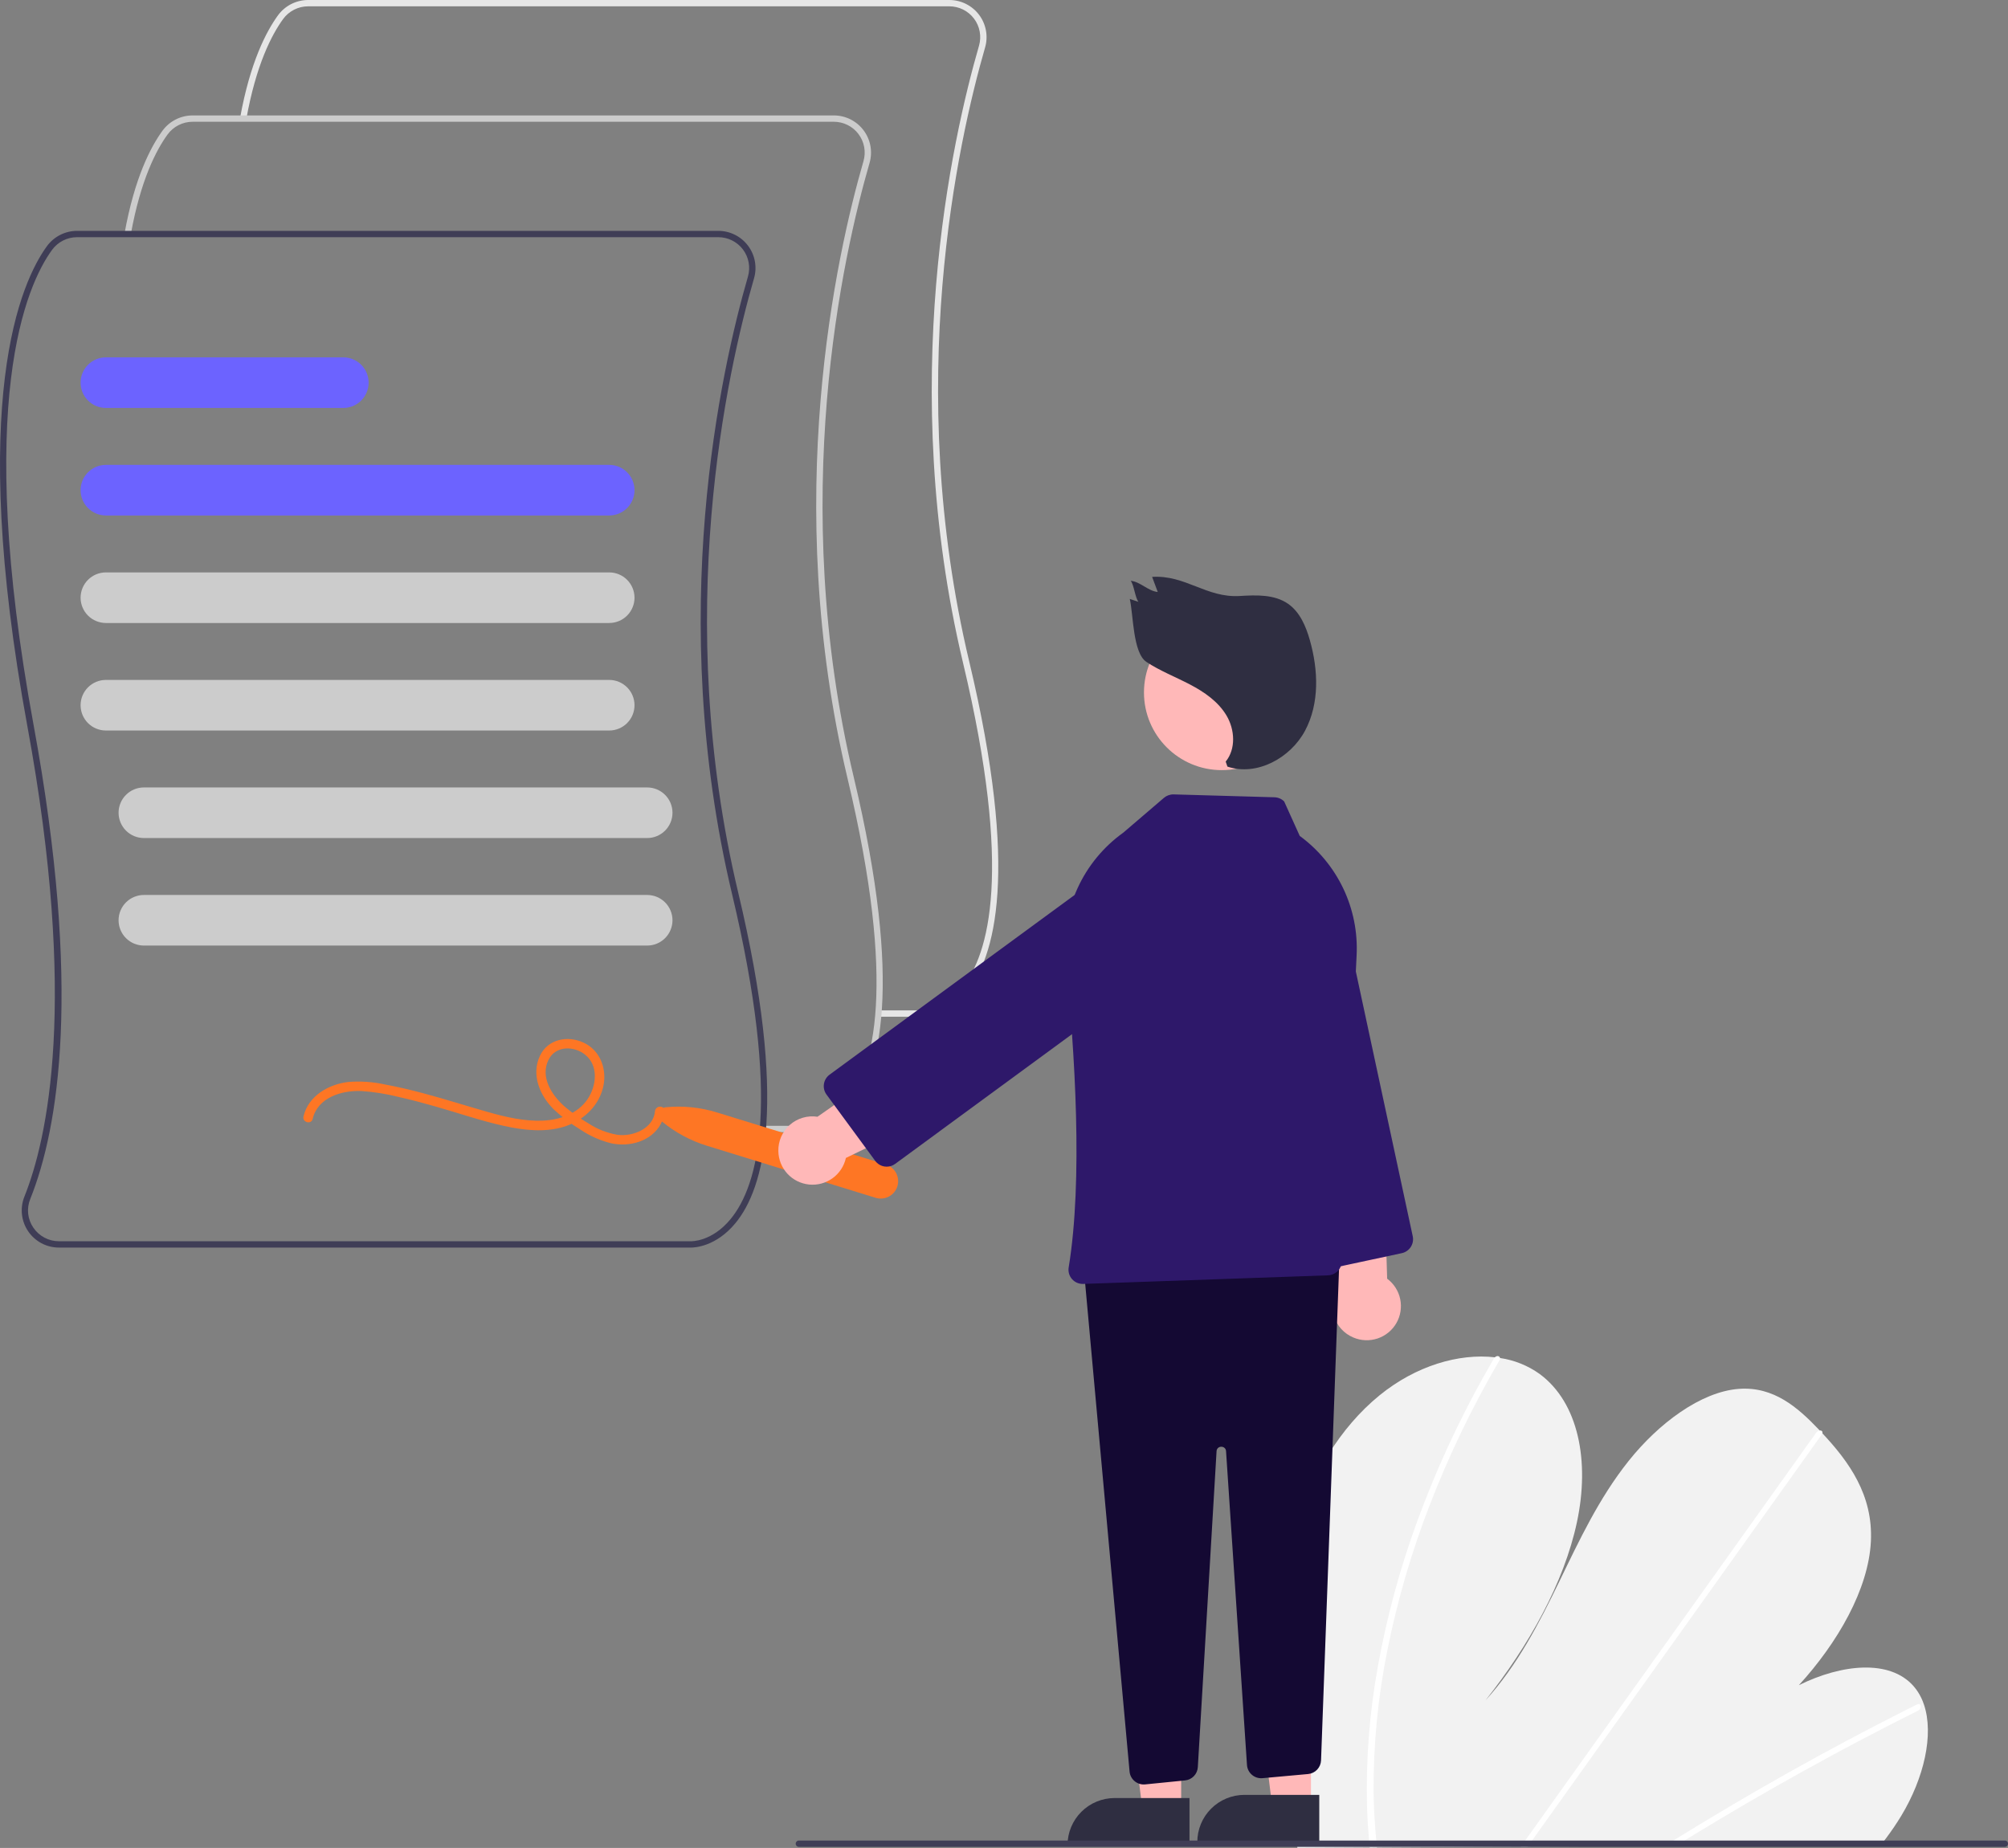
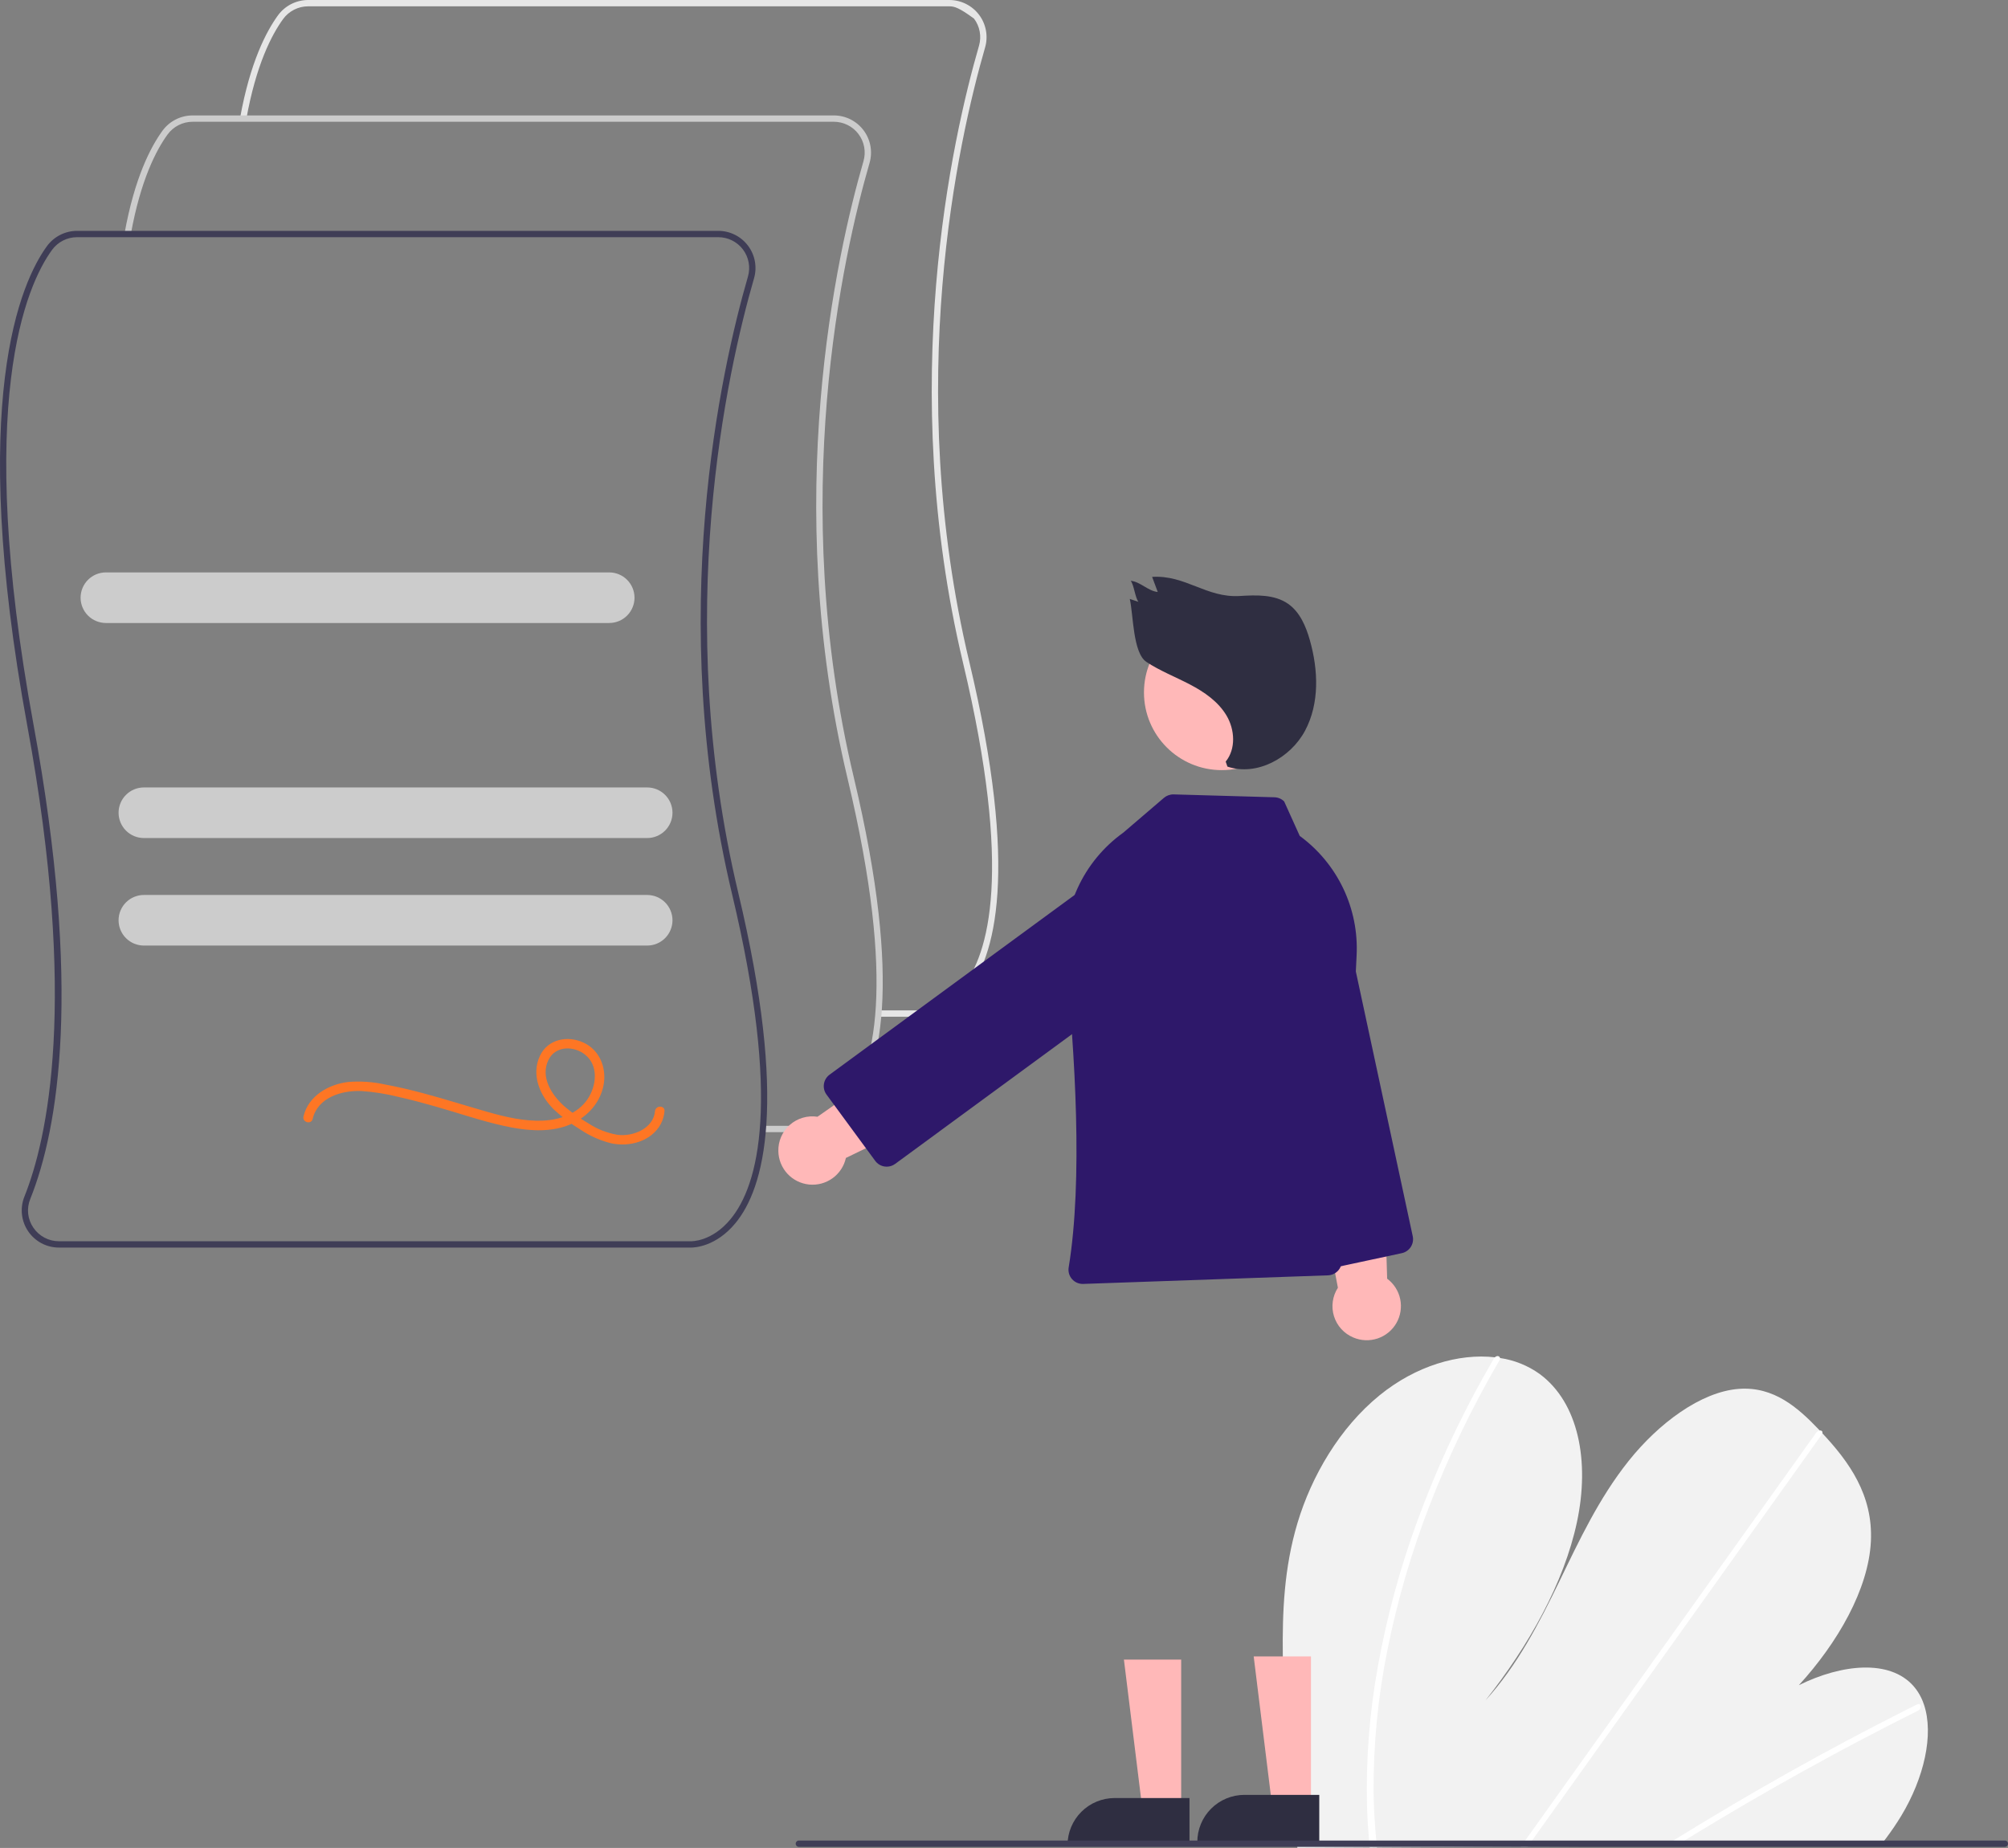
<svg xmlns="http://www.w3.org/2000/svg" width="314" height="289" viewBox="0 0 314 289" fill="none">
  <rect x="0" y="0" width="314" height="289" fill="#808080" stroke="none" />
  <g clip-path="url(#clip0_261_3137)">
-     <path d="M144.181 159.004C144.125 159.004 144.089 159.003 144.077 159.002L137.363 159.003V158.014H144.101C144.257 158.019 147.44 158.109 150.373 154.554C154.743 149.254 158.332 136.136 150.611 103.734C140.229 60.165 148.888 21.674 153.093 7.147C153.3 6.429 153.337 5.672 153.201 4.936C153.065 4.201 152.76 3.507 152.309 2.91C151.859 2.312 151.276 1.828 150.606 1.495C149.936 1.161 149.197 0.988 148.449 0.989H48.181C47.418 0.99 46.667 1.171 45.988 1.516C45.308 1.862 44.72 2.363 44.271 2.978C42.489 5.426 40.045 10.129 38.516 18.633L37.541 18.459C39.104 9.77 41.628 4.928 43.47 2.396C44.011 1.655 44.72 1.052 45.538 0.635C46.357 0.219 47.262 0.001 48.181 2.69144e-06H148.449C149.351 -0.001 150.24 0.208 151.048 0.61C151.855 1.012 152.558 1.595 153.101 2.315C153.643 3.035 154.011 3.871 154.175 4.758C154.339 5.644 154.294 6.556 154.044 7.422C149.861 21.873 141.247 60.164 151.574 103.505C159.404 136.363 155.64 149.765 151.104 155.223C148.112 158.822 144.815 159.004 144.181 159.004Z" fill="#E6E6E6" />
+     <path d="M144.181 159.004C144.125 159.004 144.089 159.003 144.077 159.002L137.363 159.003V158.014H144.101C144.257 158.019 147.44 158.109 150.373 154.554C154.743 149.254 158.332 136.136 150.611 103.734C140.229 60.165 148.888 21.674 153.093 7.147C153.3 6.429 153.337 5.672 153.201 4.936C153.065 4.201 152.76 3.507 152.309 2.91C149.936 1.161 149.197 0.988 148.449 0.989H48.181C47.418 0.99 46.667 1.171 45.988 1.516C45.308 1.862 44.72 2.363 44.271 2.978C42.489 5.426 40.045 10.129 38.516 18.633L37.541 18.459C39.104 9.77 41.628 4.928 43.47 2.396C44.011 1.655 44.72 1.052 45.538 0.635C46.357 0.219 47.262 0.001 48.181 2.69144e-06H148.449C149.351 -0.001 150.24 0.208 151.048 0.61C151.855 1.012 152.558 1.595 153.101 2.315C153.643 3.035 154.011 3.871 154.175 4.758C154.339 5.644 154.294 6.556 154.044 7.422C149.861 21.873 141.247 60.164 151.574 103.505C159.404 136.363 155.64 149.765 151.104 155.223C148.112 158.822 144.815 159.004 144.181 159.004Z" fill="#E6E6E6" />
    <path d="M126.114 177.056C126.058 177.056 126.023 177.055 126.011 177.054L119.297 177.055V176.066H126.035C126.192 176.07 129.374 176.161 132.307 172.605C136.677 167.306 140.266 154.188 132.545 121.786C122.163 78.216 130.822 39.725 135.027 25.199C135.234 24.48 135.271 23.723 135.135 22.988C134.999 22.253 134.694 21.559 134.243 20.961C133.793 20.364 133.209 19.88 132.539 19.546C131.869 19.213 131.131 19.04 130.382 19.041H30.114C29.352 19.042 28.601 19.223 27.922 19.568C27.242 19.914 26.654 20.414 26.204 21.03C24.423 23.478 21.979 28.181 20.449 36.685L19.475 36.51C21.038 27.821 23.562 22.98 25.404 20.448C25.945 19.707 26.654 19.103 27.472 18.687C28.291 18.271 29.196 18.053 30.114 18.052H130.382C131.284 18.051 132.174 18.26 132.982 18.661C133.789 19.063 134.492 19.647 135.034 20.367C135.577 21.087 135.945 21.923 136.109 22.809C136.272 23.696 136.228 24.608 135.978 25.474C131.795 39.925 123.181 78.216 133.508 121.557C141.338 154.415 137.574 167.817 133.038 173.275C130.046 176.874 126.749 177.056 126.114 177.056Z" fill="#CCCCCC" />
    <path d="M108.048 195.108C107.992 195.108 107.957 195.106 107.944 195.106L9.222 195.106C8.271 195.107 7.335 194.876 6.495 194.432C5.655 193.987 4.937 193.344 4.403 192.558C3.869 191.773 3.536 190.868 3.433 189.924C3.33 188.98 3.461 188.025 3.813 187.143C7.395 178.201 12.218 156.747 4.274 113.532C-5.106 62.502 3.291 44.06 7.337 38.5C7.879 37.758 8.588 37.155 9.406 36.739C10.225 36.322 11.13 36.105 12.048 36.103H112.316C113.218 36.102 114.108 36.311 114.915 36.713C115.723 37.115 116.425 37.699 116.968 38.419C117.511 39.139 117.879 39.975 118.042 40.861C118.206 41.747 118.161 42.659 117.911 43.525C113.728 57.977 105.114 96.268 115.442 139.608C123.271 172.466 119.507 185.869 114.971 191.326C111.979 194.925 108.683 195.108 108.048 195.108ZM12.048 37.092C11.286 37.093 10.535 37.274 9.855 37.62C9.176 37.965 8.588 38.466 8.138 39.081C4.167 44.538 -4.064 62.7 5.247 113.353C12.836 154.636 9.156 176.467 4.732 187.51C4.434 188.239 4.322 189.03 4.406 189.813C4.491 190.596 4.769 191.345 5.215 191.993C5.658 192.648 6.255 193.184 6.954 193.554C7.652 193.924 8.431 194.118 9.222 194.117H107.969C108.125 194.125 111.308 194.213 114.24 190.657C118.611 185.358 122.2 172.239 114.479 139.837C104.097 96.268 112.756 57.777 116.96 43.251C117.168 42.532 117.205 41.775 117.069 41.039C116.933 40.304 116.627 39.61 116.177 39.013C115.726 38.416 115.143 37.931 114.473 37.598C113.803 37.265 113.065 37.092 112.316 37.092H12.048Z" fill="#3F3D56" />
-     <path d="M95.262 80.615H16.562C15.512 80.615 14.505 80.198 13.762 79.456C13.02 78.714 12.602 77.707 12.602 76.658C12.602 75.609 13.02 74.602 13.762 73.86C14.505 73.118 15.512 72.701 16.562 72.701H95.262C96.312 72.701 97.319 73.118 98.061 73.86C98.804 74.602 99.221 75.609 99.221 76.658C99.221 77.707 98.804 78.714 98.061 79.456C97.319 80.198 96.312 80.615 95.262 80.615Z" fill="#6C63FF" />
    <path d="M95.262 97.43H16.562C15.512 97.43 14.505 97.013 13.762 96.271C13.02 95.529 12.602 94.522 12.602 93.473C12.602 92.424 13.02 91.417 13.762 90.675C14.505 89.933 15.512 89.517 16.562 89.517H95.262C96.312 89.517 97.319 89.933 98.061 90.675C98.804 91.417 99.221 92.424 99.221 93.473C99.221 94.522 98.804 95.529 98.061 96.271C97.319 97.013 96.312 97.43 95.262 97.43Z" fill="#CCCCCC" />
-     <path d="M95.262 114.245H16.562C15.512 114.245 14.505 113.828 13.762 113.086C13.02 112.344 12.602 111.338 12.602 110.288C12.602 109.239 13.02 108.233 13.762 107.491C14.505 106.749 15.512 106.332 16.562 106.332H95.262C96.312 106.332 97.319 106.749 98.061 107.491C98.804 108.233 99.221 109.239 99.221 110.288C99.221 111.338 98.804 112.344 98.061 113.086C97.319 113.828 96.312 114.245 95.262 114.245Z" fill="#CCCCCC" />
    <path d="M101.201 131.06H22.502C21.451 131.06 20.444 130.643 19.702 129.901C18.959 129.159 18.542 128.153 18.542 127.104C18.542 126.054 18.959 125.048 19.702 124.306C20.444 123.564 21.451 123.147 22.502 123.147H101.201C102.251 123.147 103.258 123.564 104.001 124.306C104.744 125.048 105.161 126.054 105.161 127.104C105.161 128.153 104.744 129.159 104.001 129.901C103.258 130.643 102.251 131.06 101.201 131.06Z" fill="#CCCCCC" />
    <path d="M101.201 147.875H22.502C21.451 147.875 20.444 147.459 19.702 146.717C18.959 145.975 18.542 144.968 18.542 143.919C18.542 142.87 18.959 141.863 19.702 141.121C20.444 140.379 21.451 139.962 22.502 139.962H101.201C102.251 139.962 103.258 140.379 104.001 141.121C104.744 141.863 105.161 142.87 105.161 143.919C105.161 144.968 104.744 145.975 104.001 146.717C103.258 147.459 102.251 147.875 101.201 147.875Z" fill="#CCCCCC" />
-     <path d="M53.684 63.799H16.562C15.512 63.799 14.505 63.382 13.762 62.64C13.02 61.898 12.602 60.892 12.602 59.843C12.602 58.793 13.02 57.787 13.762 57.045C14.505 56.303 15.512 55.886 16.562 55.886H53.684C54.735 55.886 55.742 56.303 56.484 57.045C57.227 57.787 57.644 58.793 57.644 59.843C57.644 60.892 57.227 61.898 56.484 62.64C55.742 63.382 54.735 63.799 53.684 63.799Z" fill="#6C63FF" />
    <path d="M48.891 174.988C49.69 171.608 53.444 170.5 56.513 170.624C58.452 170.755 60.375 171.059 62.26 171.533C64.232 171.973 66.184 172.495 68.127 173.049C71.691 174.064 75.217 175.292 78.838 176.086C81.853 176.747 85.13 177.134 88.137 176.222C91.027 175.345 93.479 173.192 94.266 170.216C95.007 167.411 93.989 164.344 91.269 163.062C88.788 161.893 85.655 162.488 84.425 165.131C83.039 168.112 84.424 171.362 86.619 173.519C87.867 174.69 89.233 175.727 90.697 176.614C92.182 177.625 93.835 178.365 95.579 178.799C98.442 179.41 101.853 178.509 103.33 175.776C103.658 175.157 103.855 174.478 103.91 173.779C103.997 172.829 102.512 172.835 102.425 173.779C102.175 176.501 98.984 177.776 96.599 177.477C94.989 177.211 93.451 176.614 92.082 175.726C90.761 174.956 89.51 174.074 88.341 173.088C86.318 171.339 84.421 168.46 85.78 165.729C86.887 163.506 89.771 163.528 91.525 164.962C93.65 166.698 93.271 169.85 91.87 171.912C90.318 174.195 87.506 175.152 84.854 175.255C81.973 175.367 79.116 174.706 76.362 173.925C72.941 172.954 69.553 171.868 66.115 170.954C64.164 170.435 62.197 169.967 60.21 169.602C58.331 169.189 56.401 169.055 54.483 169.206C51.385 169.564 48.222 171.366 47.459 174.594C47.24 175.523 48.671 175.919 48.891 174.988L48.891 174.988Z" fill="#FE7624" />
    <path d="M200.598 258.876C200.683 268.615 201.397 278.337 202.735 287.984C202.782 288.323 202.833 288.661 202.88 289L294.153 288.49C294.421 288.154 294.684 287.814 294.94 287.469C295.792 286.329 296.591 285.156 297.324 283.943C300.848 278.099 302.461 271.256 300.845 266.535L300.816 266.461C300.467 265.428 299.917 264.473 299.197 263.652C295.511 259.506 288.059 260.197 281.296 263.544C287.362 256.909 292.192 248.537 292.559 241.064C292.919 233.775 289.104 228.568 284.967 224.143C284.831 223.997 284.696 223.855 284.56 223.712C284.494 223.639 284.424 223.57 284.358 223.497C281.131 220.125 277.367 216.8 271.92 217.203C265.946 217.644 259.323 222.644 254.679 228.47C250.035 234.292 246.949 240.906 243.821 247.361C240.689 253.812 237.3 260.428 232.274 265.941C239.081 257.338 244.57 247.549 246.597 238.029C248.625 228.508 246.841 219.364 240.774 214.881C238.932 213.561 236.8 212.702 234.558 212.375C234.296 212.331 234.03 212.296 233.76 212.265C228.144 211.626 221.438 213.567 215.733 218.207C209.45 223.315 205.094 230.888 202.926 238.076C200.759 245.265 200.528 252.186 200.598 258.876Z" fill="#F2F2F2" />
    <path d="M260.314 288.679L262.059 288.67C262.613 288.323 263.17 287.981 263.73 287.643C264.076 287.425 264.426 287.215 264.777 287C270.566 283.467 276.391 280.079 282.253 276.834C288.109 273.587 293.995 270.489 299.91 267.541C300.067 267.473 300.195 267.352 300.272 267.199C300.349 267.046 300.369 266.872 300.331 266.705C300.324 266.683 300.315 266.663 300.302 266.644C300.219 266.489 300.035 266.425 299.766 266.557C299.04 266.921 298.31 267.284 297.585 267.656C291.653 270.655 285.748 273.803 279.867 277.101C273.991 280.397 268.148 283.839 262.339 287.426C262.216 287.501 262.094 287.579 261.972 287.653C261.418 287.995 260.868 288.337 260.314 288.679Z" fill="white" />
    <path d="M237.81 288.805L238.89 288.799C239.133 288.459 239.372 288.118 239.616 287.778C245.335 279.765 251.052 271.751 256.769 263.738C266.131 250.619 275.49 237.5 284.846 224.381C284.901 224.31 284.942 224.229 284.967 224.143C285.047 223.853 284.834 223.682 284.56 223.712C284.445 223.729 284.334 223.77 284.236 223.832C284.137 223.895 284.054 223.978 283.99 224.075C278.741 231.432 273.494 238.787 268.248 246.138C258.935 259.192 249.623 272.244 240.313 285.295C239.721 286.123 239.129 286.956 238.536 287.784C238.293 288.124 238.05 288.465 237.81 288.805Z" fill="white" />
    <path d="M213.767 282.543C213.822 284.36 213.942 286.148 214.099 287.92C214.13 288.259 214.16 288.598 214.191 288.937L215.323 288.931C215.289 288.592 215.254 288.253 215.224 287.914C214.984 285.354 214.815 282.766 214.791 280.107C214.761 272.735 215.48 265.379 216.937 258.152C218.486 250.371 220.71 242.739 223.584 235.343C226.6 227.542 230.236 219.996 234.458 212.776C234.538 212.658 234.573 212.516 234.558 212.375C234.511 212.052 234.082 211.957 233.76 212.265C233.697 212.325 233.642 212.394 233.598 212.47C233.076 213.367 232.563 214.268 232.06 215.17C227.993 222.431 224.513 230.003 221.652 237.817C218.926 245.237 216.853 252.88 215.455 260.66C214.147 267.878 213.581 275.21 213.767 282.543Z" fill="white" />
-     <path d="M103.45 175.34C103.262 175.184 103.125 174.976 103.056 174.742C102.986 174.508 102.988 174.258 103.06 174.025C103.132 173.792 103.271 173.585 103.461 173.431C103.65 173.277 103.881 173.182 104.124 173.159C106.824 172.899 109.549 173.178 112.139 173.98L138.529 182.123C138.87 182.229 139.188 182.4 139.463 182.628C139.738 182.856 139.966 183.136 140.132 183.452C140.299 183.768 140.402 184.114 140.436 184.469C140.469 184.825 140.432 185.184 140.326 185.525C140.221 185.866 140.049 186.184 139.821 186.459C139.593 186.734 139.313 186.961 138.996 187.128C138.68 187.295 138.334 187.398 137.978 187.431C137.623 187.464 137.264 187.427 136.922 187.321L110.533 179.178C107.94 178.381 105.533 177.076 103.45 175.34Z" fill="#FE7624" />
    <path d="M211.623 209.168C210.907 208.868 210.264 208.414 209.742 207.839C209.22 207.264 208.83 206.581 208.6 205.839C208.37 205.097 208.306 204.313 208.412 203.544C208.518 202.775 208.792 202.038 209.214 201.385L204.691 177.749L216.219 176.851L216.915 199.971C217.965 200.751 218.692 201.89 218.958 203.17C219.223 204.451 219.01 205.784 218.358 206.918C217.706 208.052 216.66 208.907 215.419 209.322C214.177 209.736 212.827 209.682 211.623 209.168Z" fill="#FFB8B8" />
    <path d="M203.979 196.969L192.237 142.328C191.755 140.084 192.185 137.74 193.432 135.813C194.679 133.885 196.642 132.532 198.888 132.05C201.134 131.568 203.48 131.997 205.409 133.244C207.338 134.49 208.693 136.451 209.175 138.695L220.917 193.336C221.04 193.913 220.929 194.515 220.609 195.01C220.288 195.506 219.784 195.854 219.207 195.979L206.625 198.678C206.339 198.74 206.043 198.744 205.755 198.692C205.468 198.639 205.193 198.53 204.948 198.371C204.702 198.213 204.49 198.007 204.324 197.767C204.158 197.526 204.041 197.255 203.979 196.969Z" fill="#2E186A" />
    <path d="M184.706 282.924H178.639L175.751 259.537L184.708 259.537L184.706 282.924Z" fill="#FFB8B8" />
    <path d="M174.304 281.191H186.007V288.554H166.935C166.935 287.587 167.126 286.629 167.496 285.736C167.867 284.843 168.409 284.031 169.094 283.348C169.778 282.664 170.59 282.122 171.484 281.752C172.378 281.382 173.336 281.191 174.304 281.191Z" fill="#2F2E41" />
    <path d="M205 282.429H198.932L196.045 259.042L205.001 259.043L205 282.429Z" fill="#FFB8B8" />
    <path d="M194.597 280.697H206.3V288.059H187.229C187.229 287.092 187.42 286.135 187.79 285.242C188.16 284.349 188.703 283.537 189.387 282.853C190.071 282.17 190.884 281.627 191.778 281.257C192.672 280.887 193.63 280.697 194.597 280.697Z" fill="#2F2E41" />
-     <path d="M177.436 278.561C177.209 278.375 177.021 278.145 176.883 277.885C176.746 277.625 176.662 277.34 176.636 277.047L169.582 199.509C169.554 199.208 169.588 198.905 169.682 198.617C169.776 198.33 169.928 198.065 170.127 197.838C170.327 197.611 170.571 197.427 170.844 197.297C171.117 197.168 171.414 197.095 171.716 197.083L207.096 195.758C207.402 195.746 207.708 195.798 207.993 195.91C208.278 196.022 208.537 196.191 208.754 196.408C208.971 196.624 209.14 196.883 209.253 197.168C209.365 197.452 209.417 197.757 209.406 198.063L206.578 275.303C206.557 275.844 206.34 276.359 205.968 276.751C205.595 277.144 205.092 277.388 204.553 277.438L197.419 278.086C197.124 278.113 196.825 278.08 196.542 277.99C196.259 277.9 195.997 277.755 195.771 277.562C195.545 277.369 195.36 277.133 195.227 276.868C195.094 276.603 195.015 276.314 194.996 276.018L191.722 226.948C191.719 226.854 191.698 226.761 191.66 226.675C191.621 226.589 191.566 226.511 191.497 226.447C191.428 226.383 191.347 226.333 191.258 226.3C191.17 226.267 191.075 226.252 190.981 226.256H190.978C190.884 226.252 190.789 226.268 190.7 226.301C190.612 226.334 190.531 226.385 190.462 226.45C190.393 226.515 190.338 226.593 190.3 226.679C190.262 226.766 190.241 226.859 190.239 226.954L187.31 276.354C187.28 276.883 187.062 277.384 186.695 277.766C186.328 278.148 185.836 278.386 185.308 278.437L179.076 279.06C178.783 279.09 178.487 279.061 178.206 278.976C177.924 278.89 177.662 278.749 177.436 278.561H177.436Z" fill="#140933" />
    <path d="M191.045 120.439C197.759 120.439 203.202 115 203.202 108.292C203.202 101.583 197.759 96.144 191.045 96.144C184.331 96.144 178.888 101.583 178.888 108.292C178.888 115 184.331 120.439 191.045 120.439Z" fill="#FFB8B8" />
    <path d="M167.634 200.034C167.418 199.788 167.259 199.498 167.169 199.183C167.079 198.868 167.06 198.538 167.113 198.215C169.358 184.584 168.093 164.547 166.636 150.139C166.256 146.317 166.891 142.463 168.476 138.964C170.061 135.464 172.54 132.444 175.665 130.207L182.014 124.77C182.436 124.413 182.974 124.222 183.527 124.235L199.3 124.685C199.869 124.701 200.41 124.934 200.811 125.337L203.248 130.73L203.274 130.748C206.178 132.881 208.508 135.7 210.055 138.953C211.603 142.206 212.319 145.791 212.141 149.388L209.819 197.33C209.79 197.887 209.552 198.414 209.154 198.805C208.756 199.197 208.226 199.426 207.668 199.447L169.383 200.791C169.359 200.791 169.334 200.792 169.309 200.792C168.992 200.792 168.679 200.725 168.39 200.594C168.101 200.463 167.843 200.273 167.634 200.034Z" fill="#2E186A" />
    <path d="M121.714 180.028C121.694 179.252 121.846 178.48 122.157 177.769C122.469 177.057 122.933 176.422 123.516 175.909C124.1 175.396 124.789 175.017 125.535 174.799C126.281 174.581 127.066 174.528 127.834 174.646L147.566 160.848L153.105 170.991L132.278 181.088C131.995 182.365 131.253 183.493 130.192 184.26C129.132 185.026 127.827 185.377 126.525 185.247C125.222 185.116 124.013 184.513 123.127 183.551C122.24 182.589 121.737 181.336 121.713 180.028L121.714 180.028Z" fill="#FFB8B8" />
    <path d="M138.319 182.427C138.03 182.383 137.752 182.282 137.502 182.131C137.251 181.979 137.034 181.78 136.861 181.544L129.246 171.178C128.897 170.701 128.752 170.106 128.841 169.523C128.931 168.94 129.248 168.416 129.724 168.066L174.813 134.998C176.665 133.64 178.981 133.072 181.251 133.42C182.376 133.593 183.455 133.984 184.428 134.574C185.401 135.163 186.248 135.938 186.921 136.854C187.594 137.77 188.08 138.81 188.351 139.914C188.622 141.018 188.672 142.164 188.5 143.288C188.327 144.411 187.935 145.49 187.345 146.462C186.756 147.434 185.98 148.28 185.063 148.952L139.975 182.021C139.594 182.301 139.134 182.453 138.661 182.453C138.547 182.453 138.432 182.444 138.319 182.427Z" fill="#2E186A" />
    <path d="M191.668 119.105C193.28 117.13 193.103 114.121 191.809 111.925C190.515 109.728 188.319 108.216 186.059 107.034C183.799 105.853 181.398 104.923 179.271 103.517C177.144 102.11 177.236 96.154 176.67 93.669L178.021 94.118C177.502 93.454 177.335 91.494 176.816 90.83C178.342 90.981 179.516 92.429 181.042 92.579L180.162 90.217C185.395 89.895 188.65 93.529 193.884 93.206C196.477 93.047 199.293 92.945 201.425 94.429C203.277 95.719 204.215 97.951 204.83 100.121C206.152 104.782 206.357 110.002 204.075 114.276C201.793 118.549 196.533 121.429 191.938 119.886L191.668 119.105Z" fill="#2F2E41" />
    <path d="M124.923 288.827H313.505C313.636 288.827 313.762 288.775 313.855 288.682C313.948 288.589 314 288.464 314 288.332C314 288.201 313.948 288.076 313.855 287.983C313.762 287.89 313.636 287.838 313.505 287.838H124.923C124.792 287.838 124.666 287.89 124.573 287.983C124.48 288.076 124.428 288.201 124.428 288.332C124.428 288.464 124.48 288.589 124.573 288.682C124.666 288.775 124.792 288.827 124.923 288.827Z" fill="#3F3D56" />
  </g>
  <defs>
    <clipPath id="clip0_261_3137">
      <rect width="314" height="289" fill="white" />
    </clipPath>
  </defs>
</svg>